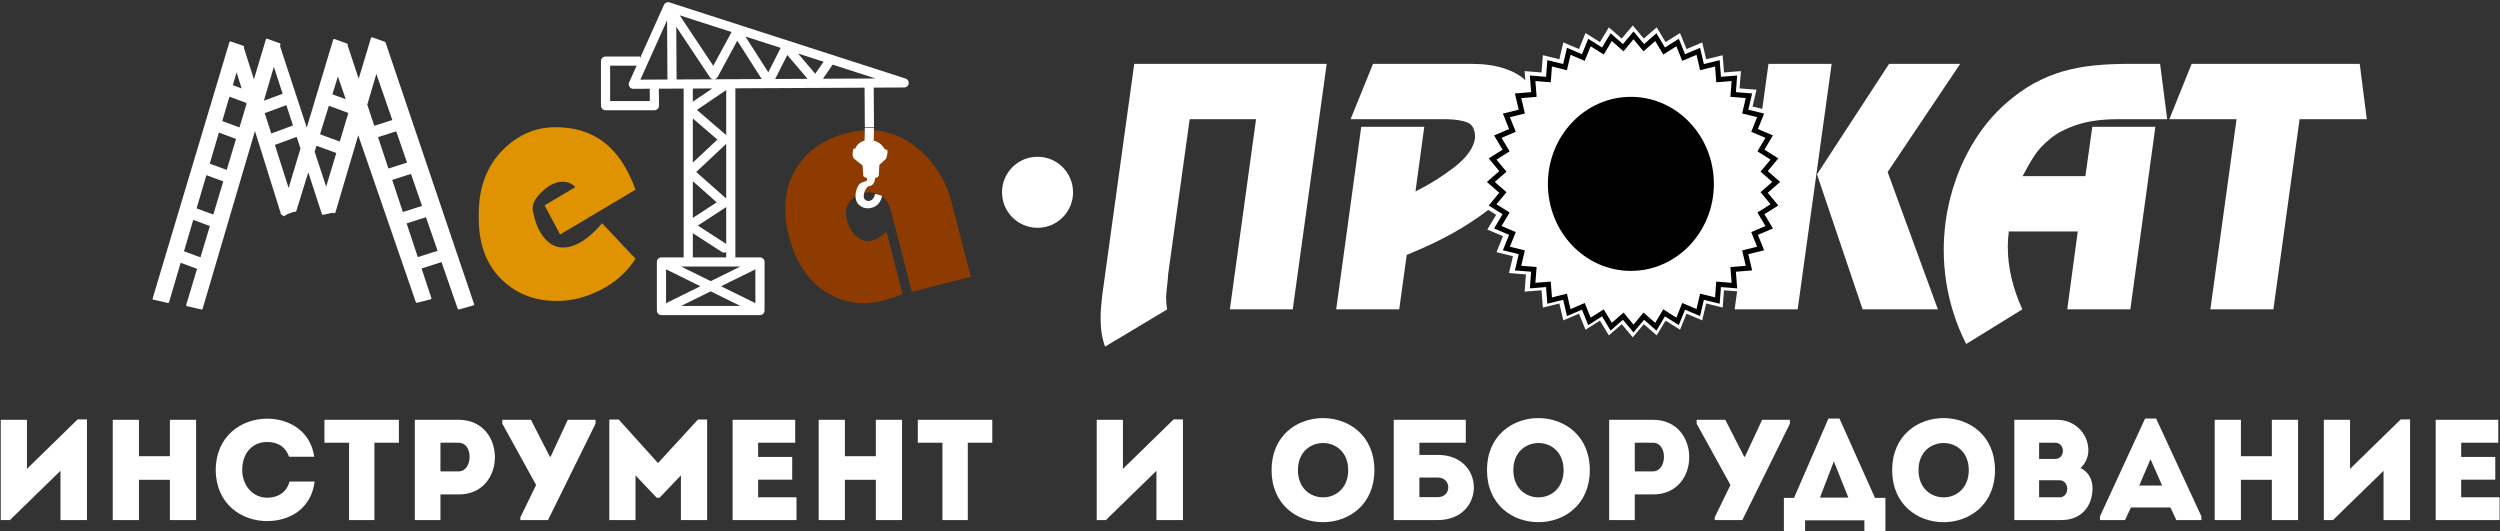
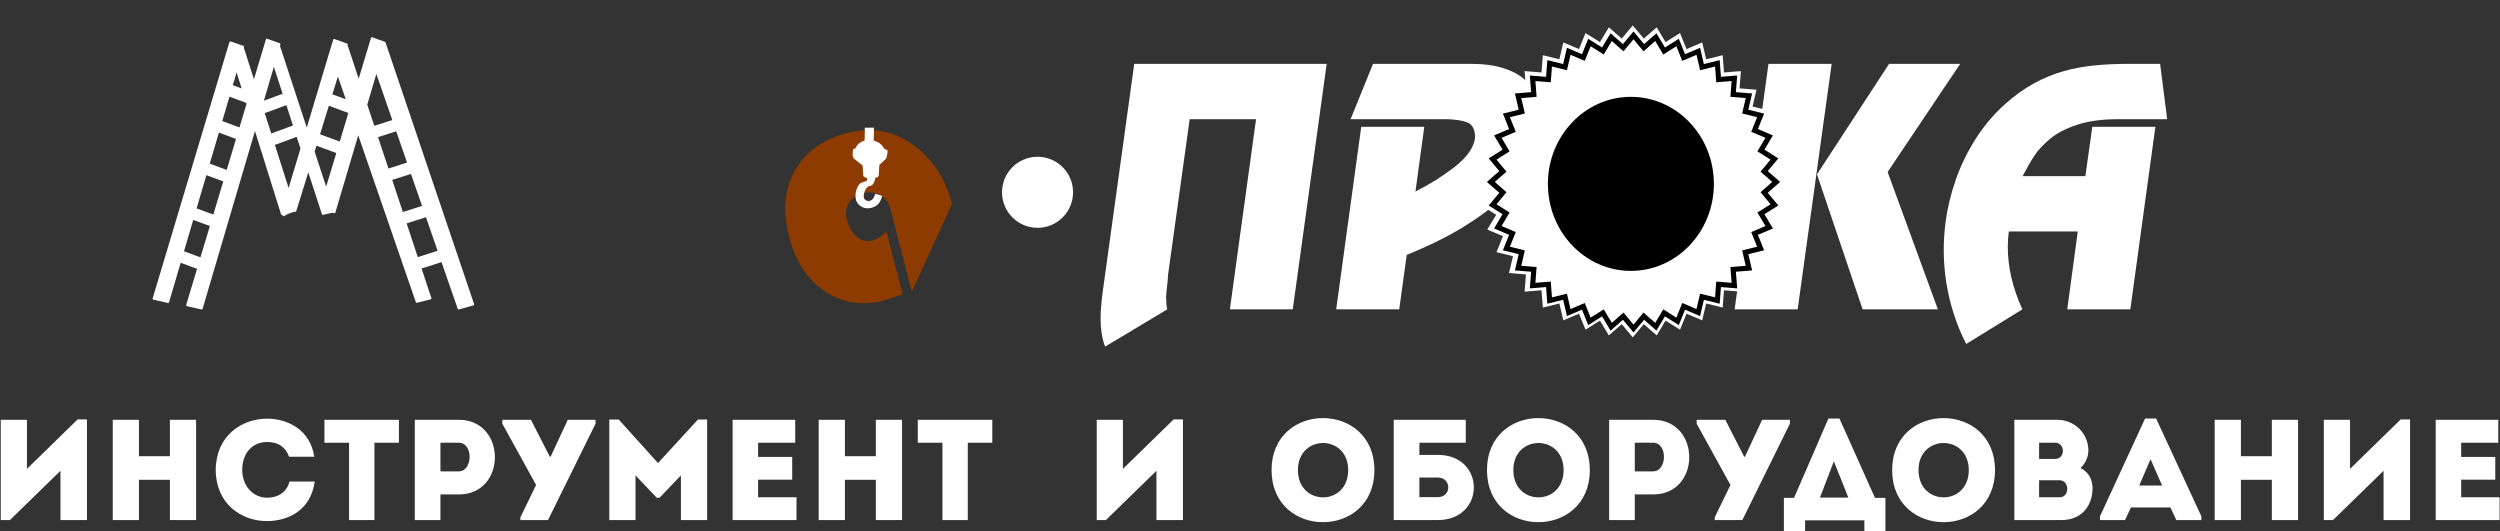
<svg xmlns="http://www.w3.org/2000/svg" width="955" height="203" viewBox="0 0 955 203" fill="none">
  <rect x="0" y="0" width="955" height="203" fill="#333333" stroke="none" />
  <path fill-rule="evenodd" clip-rule="evenodd" d="M534.501 118.171H510.421L519.993 48.443H544.072L540.713 73.146C545.968 70.544 550.941 67.406 555.671 63.77C560.4 60.077 563.009 56.365 563.478 52.633C563.478 49.533 562.521 47.601 560.626 46.816C558.711 46.032 556.065 45.611 552.649 45.534H515.92L524.497 24.39H561.883C566.725 24.39 570.892 24.945 574.401 26.074C577.892 27.184 580.689 28.753 582.791 30.724C584.874 32.714 586.394 34.972 587.351 37.536C588.308 40.1 588.778 42.874 588.778 45.859C588.778 47.237 588.665 48.672 588.44 50.184C587.933 53.992 586.657 57.876 584.592 61.856C582.547 65.836 579.525 69.874 575.546 73.95C571.567 78.025 566.444 82.025 560.138 85.986C553.869 89.966 546.268 93.754 537.372 97.371L534.501 118.171Z" fill="white" />
  <path fill-rule="evenodd" clip-rule="evenodd" d="M686.709 118.171H662.63L675.561 24.39H699.696L686.709 118.171Z" fill="white" />
  <path d="M658.06 21.092L651.756 22.635L650.243 16.207L644.253 18.737L641.772 12.63L636.244 16.084L632.857 10.448L627.927 14.741L623.717 9.715L619.506 14.741L614.577 10.448L611.189 16.084L605.661 12.63L603.18 18.737L597.191 16.207L595.677 22.635L589.373 21.092L588.864 27.681L582.401 27.163L582.91 33.752L576.447 34.271L577.96 40.698L571.656 42.241L574.137 48.348L568.148 50.877L571.535 56.513L566.007 59.967L570.218 64.993L565.288 69.286L570.218 73.579L566.007 78.605L571.535 82.059L568.148 87.695L574.137 90.224L571.656 96.331L577.96 97.874L576.447 104.301L582.91 104.82L582.401 111.409L588.864 110.891L589.373 117.48L595.677 115.937L597.191 122.365L603.18 119.835L605.661 125.942L611.189 122.488L614.577 128.124L619.506 123.831L623.717 128.857L627.927 123.831L632.857 128.124L636.244 122.488L641.772 125.942L644.253 119.835L650.243 122.365L651.756 115.937L658.06 117.48L658.569 110.891L665.032 111.409L664.524 104.82L670.987 104.301L669.473 97.874L675.777 96.331L673.296 90.224L679.286 87.695L675.898 82.059L681.426 78.605L677.216 73.579L682.146 69.286L677.216 64.993L681.426 59.967L675.898 56.513L679.286 50.877L673.296 48.348L675.777 42.241L669.473 40.698L670.987 34.271L664.523 33.752L665.032 27.163L658.569 27.681L658.06 21.092Z" fill="white" />
  <path d="M656.916 22.982L650.874 24.471L649.423 18.267L643.683 20.709L641.305 14.814L636.007 18.148L632.76 12.708L628.035 16.851L624 12L619.964 16.852L615.24 12.708L611.993 18.148L606.695 14.814L604.317 20.709L598.577 18.267L597.126 24.471L591.084 22.982L590.596 29.342L584.402 28.841L584.89 35.202L578.695 35.702L580.146 41.906L574.104 43.395L576.482 49.29L570.741 51.731L573.987 57.171L568.689 60.505L572.725 65.356L568 69.5L572.725 73.644L568.689 78.495L573.987 81.829L570.741 87.268L576.482 89.71L574.104 95.604L580.146 97.094L578.695 103.298L584.889 103.798L584.402 110.159L590.596 109.658L591.084 116.018L597.126 114.529L598.577 120.733L604.317 118.291L606.695 124.186L611.993 120.852L615.24 126.292L619.964 122.149L624 127L628.035 122.149L632.76 126.292L636.007 120.852L641.305 124.186L643.683 118.291L649.423 120.733L650.874 114.529L656.916 116.018L657.403 109.658L663.598 110.159L663.111 103.798L669.305 103.298L667.854 97.094L673.896 95.604L671.518 89.71L677.259 87.268L674.012 81.829L679.311 78.495L675.275 73.644L680 69.5L675.275 65.356L679.311 60.505L674.012 57.172L677.259 51.731L671.518 49.29L673.896 43.395L667.854 41.906L669.305 35.702L663.11 35.202L663.598 28.841L657.403 29.342L656.916 22.982Z" fill="black" />
  <path d="M655.153 25.409L649.434 26.82L648.061 20.94L642.628 23.254L640.378 17.668L635.364 20.827L632.291 15.671L627.819 19.598L624 15L620.181 19.598L615.709 15.671L612.636 20.827L607.622 17.668L605.372 23.254L599.939 20.94L598.566 26.82L592.847 25.409L592.386 31.437L586.523 30.963L586.985 36.991L581.122 37.466L582.495 43.346L576.777 44.757L579.027 50.344L573.594 52.658L576.667 57.815L571.653 60.974L575.472 65.573L571 69.5L575.472 73.427L571.653 78.026L576.667 81.185L573.594 86.341L579.027 88.656L576.777 94.243L582.495 95.654L581.122 101.534L586.985 102.009L586.523 108.037L592.386 107.563L592.847 113.591L598.566 112.18L599.939 118.06L605.372 115.746L607.622 121.333L612.636 118.173L615.709 123.329L620.181 119.402L624 124L627.819 119.402L632.291 123.329L635.364 118.173L640.378 121.333L642.628 115.746L648.061 118.06L649.434 112.18L655.153 113.591L655.614 107.563L661.477 108.037L661.015 102.009L666.878 101.534L665.505 95.654L671.223 94.243L668.973 88.656L674.406 86.341L671.333 81.185L676.348 78.026L672.528 73.427L677 69.5L672.528 65.573L676.348 60.974L671.333 57.815L674.406 52.658L668.973 50.344L671.223 44.757L665.505 43.346L666.878 37.466L661.015 36.991L661.477 30.963L655.614 31.437L655.153 25.409Z" fill="white" />
  <path d="M654.699 70.237C654.699 51.88 640.502 36.992 622.997 36.992C605.491 36.992 591.295 51.88 591.295 70.237C591.295 88.595 605.491 103.482 622.997 103.482C640.502 103.482 654.699 88.595 654.699 70.237Z" fill="black" />
  <path fill-rule="evenodd" clip-rule="evenodd" d="M396.339 59.883C403.832 59.883 409.907 65.958 409.907 73.452C409.907 80.946 403.832 87.021 396.339 87.021C388.845 87.021 382.77 80.946 382.77 73.452C382.77 65.958 388.845 59.883 396.339 59.883Z" fill="white" />
-   <path fill-rule="evenodd" clip-rule="evenodd" d="M904.117 45.534H878.442L868.439 118.171H844.36L854.363 45.534H828.688L837.209 24.39H901.414L904.117 45.534Z" fill="white" />
  <path fill-rule="evenodd" clip-rule="evenodd" d="M813.787 118.171H789.689L793.705 88.416H767.374C767.111 90.329 766.979 92.281 766.979 94.309C766.979 102.078 768.837 110.038 772.535 118.171L751.102 131.393C749.225 127.776 747.667 124.026 746.428 120.142C745.134 116.219 744.158 112.181 743.501 108.029C742.844 103.877 742.506 99.667 742.506 95.419C742.506 92.013 742.75 88.454 743.219 84.761C743.951 79.231 745.302 73.739 747.236 68.286C749.187 62.832 751.74 57.647 754.893 52.748C758.046 47.849 761.724 43.525 765.947 39.755C769.551 36.541 773.21 33.919 776.926 31.872C780.643 29.843 784.434 28.274 788.3 27.184C792.147 26.112 796.107 25.366 800.18 24.983C804.253 24.581 808.644 24.39 813.336 24.39H825.16L827.863 45.534H808.945C802.92 45.534 797.778 46.242 793.48 47.658C789.201 49.074 785.747 50.854 783.139 53.016C780.549 55.178 778.54 57.321 777.152 59.445C775.763 61.569 774.261 64.172 772.647 67.272H796.614L799.26 48.443H823.358L813.787 118.171Z" fill="white" />
  <path fill-rule="evenodd" clip-rule="evenodd" d="M721.073 65.703L740.273 118.171H711.52L694.085 66.602L721.636 24.39H748.793L721.073 65.703Z" fill="white" />
  <path fill-rule="evenodd" clip-rule="evenodd" d="M493.831 118.171H469.808L479.811 45.534H454.455L446.216 104.853C446.179 105.963 446.047 107.474 445.822 109.33C445.616 111.206 445.484 112.621 445.447 113.597C445.447 115.3 445.597 116.831 445.878 118.19L422.137 132.407C420.992 129.307 420.429 125.729 420.429 121.653C420.429 118.917 420.692 115.607 421.199 111.722L433.285 24.39H506.799L493.831 118.171Z" fill="white" />
-   <path d="M338.635 88.466L344.796 112.4L337.669 114.811C329.435 116.931 321.951 115.781 315.218 111.363C308.485 106.944 303.889 99.958 301.429 90.402C298.807 80.216 299.712 71.525 304.143 64.328C308.264 57.596 314.764 53.088 323.645 50.802C333.333 48.308 342.046 50.054 349.785 56.039C356.669 61.38 361.294 68.648 363.661 77.843L370.832 105.697L348.308 111.496L340.302 80.396C339.559 77.511 338.169 75.538 336.131 74.477C334.093 73.415 331.904 73.186 329.562 73.789C327.383 74.35 325.659 75.514 324.393 77.282C323.126 79.05 322.818 81.196 323.468 83.72C324.233 86.695 325.52 88.934 327.328 90.44C329.136 91.945 331.129 92.417 333.309 91.856C335.085 91.398 336.861 90.269 338.635 88.466Z" fill="#8D3B00" />
+   <path d="M338.635 88.466L344.796 112.4L337.669 114.811C329.435 116.931 321.951 115.781 315.218 111.363C308.485 106.944 303.889 99.958 301.429 90.402C298.807 80.216 299.712 71.525 304.143 64.328C308.264 57.596 314.764 53.088 323.645 50.802C333.333 48.308 342.046 50.054 349.785 56.039C356.669 61.38 361.294 68.648 363.661 77.843L348.308 111.496L340.302 80.396C339.559 77.511 338.169 75.538 336.131 74.477C334.093 73.415 331.904 73.186 329.562 73.789C327.383 74.35 325.659 75.514 324.393 77.282C323.126 79.05 322.818 81.196 323.468 83.72C324.233 86.695 325.52 88.934 327.328 90.44C329.136 91.945 331.129 92.417 333.309 91.856C335.085 91.398 336.861 90.269 338.635 88.466Z" fill="#8D3B00" />
  <path fill-rule="evenodd" clip-rule="evenodd" d="M325.706 59.441L326.102 60.504L329.505 63.218L329.786 67.303L330.632 67.886L331.211 67.951C331.211 67.951 331.255 68.641 331.142 68.936C330.976 69.372 329.373 69.452 328.481 70.164C327.556 70.902 325.768 74.685 327.562 77.627C329.531 80.107 332.278 79.793 333.969 79.011C335.894 78.121 336.627 76.32 336.973 74.858C336.647 74.722 334.939 74.138 334.275 74.019C333.794 76.817 331.599 77.384 330.393 76.21C329.188 75.037 330.682 71.102 332.156 71.067C333.63 71.031 334.379 68.81 334.309 67.847L335.155 67.807L335.678 67.097L335.919 62.98L338.467 60.628C338.467 60.628 339.339 58.38 338.935 57.285L337.856 56.928C337.856 56.928 336.617 53.714 332.223 53.541L332.175 53.54H331.626C327.727 53.68 326.712 56.758 326.712 56.758C326.712 56.758 326.029 56.631 325.882 57.17C325.733 57.708 325.706 59.441 325.706 59.441Z" fill="white" />
-   <path d="M242.76 72.462L213.958 89.577L208.041 78.443L219.769 71.496C218.505 70.116 216.905 69.426 214.968 69.426C212.442 69.426 209.894 70.599 207.325 72.945C204.757 75.292 203.472 77.523 203.472 79.639V80.053C204.23 84.562 205.662 88.105 207.746 90.681C209.831 93.257 212.273 94.546 215.073 94.546C219.748 94.546 224.738 91.463 230.001 85.298L242.76 98.824C239.623 103.793 235.286 107.726 229.685 110.625C224.106 113.523 218.442 114.972 212.694 114.972C204.567 114.972 197.767 112.442 192.271 107.381C186.018 101.677 182.881 93.671 182.881 83.366V81.71C182.881 71.404 186.081 63.123 192.482 56.866C198.209 51.345 204.778 48.585 212.189 48.585C220.358 48.585 227.096 50.977 232.402 55.762C236.697 59.627 240.15 65.193 242.76 72.462Z" fill="#DF9300" />
-   <path fill-rule="evenodd" clip-rule="evenodd" d="M288.553 102.884L275.444 109.346L288.553 115.809V102.884ZM330.37 48.535L330.267 33.491L280.911 33.737V98.319H290.305C291.273 98.319 292.057 99.103 292.057 100.071V118.621C292.057 119.589 291.273 120.373 290.305 120.373H252.677C251.709 120.373 250.925 119.589 250.925 118.621V100.071C250.925 99.103 251.709 98.319 252.677 98.319H261.154V33.835L251.692 33.882L251.723 40.195C251.723 40.249 251.733 40.303 251.733 40.358C251.733 41.326 250.949 42.11 249.981 42.11H231.318C230.35 42.11 229.565 41.326 229.565 40.358V23.336C229.565 22.368 230.35 21.584 231.318 21.584H244.474V22.243L253.614 1.905C253.963 1.083 254.888 0.648 255.755 0.926L345.936 30.007L345.936 30.008C346.637 30.233 347.145 30.888 347.148 31.663C347.148 32.627 346.373 33.412 345.409 33.416L333.76 33.474L333.863 48.525L330.37 48.535ZM277.407 34.396L266.227 41.995L277.407 51.603V34.396ZM277.407 54.959L265.953 65.697L277.407 75.839V54.959ZM277.407 79.105L266.565 86.164L277.407 93.172V79.105ZM277.407 96.338C276.88 96.588 276.24 96.568 275.714 96.229L264.658 89.082V98.319H277.407V96.338ZM264.658 83.237L273.784 77.295L264.658 69.214V83.237ZM264.658 62.118L274.042 53.32L264.658 45.256V62.118ZM264.658 38.842L272.104 33.781L264.658 33.818V38.842ZM282.798 116.869L271.491 111.295L260.185 116.869H282.798ZM254.429 115.809L267.538 109.346L254.429 102.884V115.809ZM260.185 101.823L271.491 107.397L282.798 101.823H260.185ZM334.465 29.979L318.073 24.693L314.366 30.079L334.465 29.979ZM243.194 25.088H233.068V38.606H248.225L248.202 33.9L241.996 33.931C241.733 33.943 241.464 33.895 241.207 33.781C240.326 33.387 239.931 32.355 240.324 31.474L243.194 25.088ZM314.602 23.574L304.841 20.427L311.429 28.185L314.602 23.574ZM298.211 18.288L284.754 13.949L293.483 27.623L298.211 18.288ZM279.454 12.24L259.637 5.85L272.469 25.141L279.454 12.24ZM254.829 7.717L244.624 30.427L254.965 30.375L254.829 7.717ZM258.456 30.358L290.985 30.196L281.637 15.552L274.168 29.348C274.036 29.599 273.841 29.82 273.588 29.988C272.783 30.521 271.698 30.3 271.165 29.495L258.335 10.207L258.456 30.358ZM296.112 30.17L308.475 30.109L300.75 21.011L296.112 30.17Z" fill="white" />
  <path fill-rule="evenodd" clip-rule="evenodd" d="M93.15 18.213L97 30.278L101.58 15.022C101.636 14.837 101.83 14.732 102.016 14.787L102.033 14.793L106.918 16.538C107.1 16.604 107.195 16.804 107.13 16.986L106.959 17.566L117.186 48.737L127.282 15.131C127.337 14.946 127.532 14.841 127.717 14.896L127.735 14.902L132.62 16.647C132.802 16.712 132.897 16.913 132.832 17.095V17.104L132.78 17.272L137.019 30.064L141.716 14.47C141.771 14.285 141.967 14.179 142.152 14.234L142.17 14.24L147.054 15.986C147.164 16.026 147.243 16.114 147.273 16.219L181.114 116.2L181.124 116.218C181.176 116.404 181.068 116.597 180.881 116.649L175.28 118.224C175.103 118.274 174.916 118.176 174.856 118.001L168.665 100.123C166.125 100.935 163.585 101.748 161.046 102.56L164.8 113.89C164.8 113.898 164.809 113.908 164.809 113.916C164.855 114.104 164.741 114.293 164.553 114.339L159.266 115.659C159.092 115.702 158.912 115.605 158.852 115.433L136.845 51.688L128.117 81.192C128.066 81.367 127.89 81.471 127.715 81.437L126.919 81.282L123.403 82.06C123.222 82.112 123.032 82.012 122.973 81.832C121.372 76.92 119.503 71.184 117.76 65.836L113.175 80.656C113.127 80.813 112.978 80.911 112.821 80.902L112.302 80.898C110.39 81.576 109.963 81.629 108.426 82.612L107.377 81.933C104.051 71.305 100.726 60.677 97.401 50.049L77.39 117.982C77.337 118.164 77.149 118.27 76.967 118.222L71.38 116.947C71.192 116.905 71.073 116.718 71.116 116.53C71.118 116.522 71.12 116.514 71.122 116.506L75.268 102.695L69.01 100.386L64.567 115.502C64.514 115.684 64.326 115.789 64.144 115.742L58.557 114.467C58.369 114.424 58.251 114.238 58.293 114.049C58.295 114.041 58.297 114.034 58.299 114.026L87.643 16.065C87.698 15.88 87.893 15.774 88.078 15.83C88.086 15.832 88.093 15.835 88.1 15.837L93.017 17.512C93.199 17.574 93.297 17.771 93.237 17.954L93.15 18.213ZM114.784 56.734L113.333 52.282L105.003 55.355L110.255 71.809L114.784 56.734ZM111.916 47.932L109.385 40.168L101.129 43.215L103.612 50.996L111.916 47.932ZM107.968 35.819L104.614 25.527L100.804 38.462L107.968 35.819ZM120.199 57.919L124.592 71.308L128.464 58.453L120.898 55.661L120.199 57.919ZM129.078 29.223L126.973 36.026L132.077 37.909L129.078 29.223ZM125.62 40.4L122.251 51.288C124.762 52.215 127.274 53.141 129.785 54.068L133.074 43.15L125.62 40.4ZM143.767 28.249L140.299 39.973L142.975 48.048L149.861 45.846L143.767 28.249ZM76.575 98.307L80.167 86.343L73.815 83.999L70.291 95.989L76.575 98.307ZM81.484 81.956L85.286 69.292L78.837 66.913L75.107 79.603L81.484 81.956ZM86.603 64.906L90.16 53.059L83.618 50.646L80.129 62.517L86.603 64.906ZM91.477 48.673L94.162 39.728L94.024 39.285L92.114 38.581L87.648 36.933L84.91 46.25L91.477 48.673ZM167.16 95.8L162.718 82.972C160.255 83.76 157.793 84.548 155.33 85.336L159.599 98.218L167.16 95.8ZM161.221 78.651L156.989 66.428L149.824 68.72L153.892 80.995L161.221 78.651ZM155.492 62.106L151.357 50.167L144.413 52.389L148.386 64.379L155.492 62.106ZM88.94 32.537L91.094 33.332L92.301 33.777L90.38 27.637L88.94 32.537Z" fill="white" />
  <path fill-rule="evenodd" clip-rule="evenodd" d="M330.37 48.76L330.251 54.53L333.742 54.533L333.861 48.762L330.37 48.76Z" fill="white" />
  <path fill-rule="evenodd" clip-rule="evenodd" d="M954.345 160.367C945.373 160.367 939.3 160.367 930.436 160.367C930.436 173.06 930.436 185.863 930.436 198.665C939.3 198.665 945.865 198.665 954.838 198.665C954.838 195.766 954.838 192.811 954.838 189.966C949.093 189.966 945.81 189.966 940.175 189.966C940.175 187.668 940.175 185.48 940.175 183.237H953.196C953.196 180.337 953.196 177.437 953.196 174.538H940.175V169.121C945.81 169.121 948.655 169.121 954.345 169.121C954.345 166.167 954.345 163.212 954.345 160.367ZM910.521 179.845V198.665C913.913 198.665 917.305 198.665 920.643 198.665V160.203H917.087L897.719 179.106V160.367C894.381 160.367 891.044 160.367 887.706 160.367V198.665H891.208L910.521 179.845ZM877.858 160.367C874.521 160.367 871.183 160.367 867.846 160.367V174.264H856.028V160.367C852.691 160.367 849.299 160.367 846.016 160.367V198.665C849.299 198.665 852.691 198.665 856.028 198.665V183.291H867.846V198.665C871.183 198.665 874.521 198.665 877.858 198.665V160.367ZM825.937 185.48H817.183L821.505 175.413L825.937 185.48ZM831.353 198.665H840.928V197.243L823.639 159.875H819.426L802.192 197.243V198.665H811.767L814.01 193.851H829.11L831.353 198.665ZM785.067 169.121C789.007 169.121 789.007 175.304 785.122 175.304H778.94V169.121H785.067ZM786.709 183.456C790.648 183.456 790.703 189.966 786.764 189.966H778.94V183.456H786.709ZM797.76 172.13C797.76 165.51 792.454 160.367 785.833 160.367H769.475V198.665H787.42C795.244 198.665 799.292 193.249 799.347 186.574C799.347 183.182 797.87 180.337 794.751 178.75C796.612 177.218 797.76 174.428 797.76 172.13ZM732.872 179.571C732.872 165.784 752.076 165.784 752.076 179.571C752.076 193.468 732.872 193.468 732.872 179.571ZM762.088 179.571C762.088 153.091 722.806 153.091 722.806 179.571C722.806 206.106 762.088 206.106 762.088 179.571ZM700.538 176.234L706.064 190.076H695.231L700.538 176.234ZM689.541 198.775H712.191V202.988H720.234V190.185H716.24L702.672 159.875H698.459L685.328 190.185H681.444V202.988H689.541V198.775ZM655.018 198.665H665.577L683.741 161.845V160.367H673.127L666.562 174.483H666.288L659.066 160.367H648.124V161.845L661.036 185.261L655.018 197.626V198.665ZM631.492 180.063H624.489C624.489 176.945 624.489 172.24 624.489 169.121C626.732 169.121 629.194 169.066 631.492 169.121C637.182 169.176 636.854 180.063 631.492 180.063ZM624.489 198.665V188.872H631.547C649.875 188.872 649.875 160.422 631.547 160.367C625.911 160.367 620.221 160.367 614.695 160.367C614.695 173.17 614.695 185.918 614.695 198.665C617.923 198.665 621.206 198.665 624.489 198.665ZM578.093 179.571C578.093 165.784 597.297 165.784 597.297 179.571C597.297 193.468 578.093 193.468 578.093 179.571ZM607.309 179.571C607.309 153.091 568.026 153.091 568.026 179.571C568.026 206.106 607.309 206.106 607.309 179.571ZM542.202 173.772V169.121H559.929V160.367H532.409V198.665H549.26C567.589 198.611 567.589 173.772 549.26 173.772H542.202ZM549.205 182.416C554.567 182.416 554.622 189.911 549.205 189.911C546.908 189.911 544.446 189.911 542.202 189.911V182.416H549.205ZM495.807 179.571C495.807 165.784 515.011 165.784 515.011 179.571C515.011 193.468 495.807 193.468 495.807 179.571ZM525.023 179.571C525.023 153.091 485.74 153.091 485.74 179.571C485.74 206.106 525.023 206.106 525.023 179.571Z" fill="white" />
  <path fill-rule="evenodd" clip-rule="evenodd" d="M441.762 179.845V198.665C445.154 198.665 448.546 198.665 451.883 198.665V160.203H448.327L428.959 179.106V160.367C425.622 160.367 422.284 160.367 418.947 160.367V198.665H422.449L441.762 179.845Z" fill="white" />
  <path fill-rule="evenodd" clip-rule="evenodd" d="M360.013 169.121V198.665C363.241 198.665 366.469 198.665 369.697 198.665V169.121H379.052C379.052 166.167 379.052 163.267 379.052 160.367H350.602C350.602 163.267 350.602 166.167 350.602 169.121H360.013ZM344.584 160.367C341.246 160.367 337.909 160.367 334.572 160.367V174.264H322.754V160.367C319.417 160.367 316.024 160.367 312.742 160.367V198.665C316.024 198.665 319.417 198.665 322.754 198.665V183.291H334.572V198.665C337.909 198.665 341.246 198.665 344.584 198.665V160.367ZM303.769 160.367C294.796 160.367 288.723 160.367 279.86 160.367C279.86 173.06 279.86 185.863 279.86 198.665C288.723 198.665 295.289 198.665 304.261 198.665C304.261 195.766 304.261 192.811 304.261 189.966C298.517 189.966 295.234 189.966 289.599 189.966C289.599 187.668 289.599 185.48 289.599 183.237H302.62C302.62 180.337 302.62 177.437 302.62 174.537H289.599V169.121C295.234 169.121 298.079 169.121 303.769 169.121C303.769 166.167 303.769 163.212 303.769 160.367ZM251.355 176.89L236.364 160.258H232.753V198.665C236.091 198.665 239.428 198.665 242.766 198.665V181.595L250.863 190.13H251.957L260.109 181.595V198.665C263.447 198.665 266.784 198.665 270.121 198.665V160.258H266.62L251.355 176.89ZM198.777 198.665H209.337L227.501 161.844V160.367H216.887L210.321 174.483H210.048L202.826 160.367H191.884V161.844L204.796 185.261L198.777 197.626V198.665ZM175.251 180.063H168.248C168.248 176.945 168.248 172.24 168.248 169.121C170.491 169.121 172.953 169.066 175.251 169.121C180.941 169.176 180.613 180.063 175.251 180.063ZM168.248 198.665V188.872H175.306C193.634 188.872 193.634 160.422 175.306 160.367C169.671 160.367 163.981 160.367 158.455 160.367C158.455 173.17 158.455 185.917 158.455 198.665C161.683 198.665 164.966 198.665 168.248 198.665ZM133.342 169.121V198.665C136.57 198.665 139.798 198.665 143.026 198.665V169.121H152.382C152.382 166.167 152.382 163.267 152.382 160.367H123.932C123.932 163.267 123.932 166.167 123.932 169.121H133.342ZM82.406 179.516C82.46 192.538 92.308 199.103 102.047 199.048C110.199 199.048 118.789 194.781 120.211 183.948C116.874 183.948 113.865 183.948 110.582 183.948C109.543 188.051 106.205 190.13 102.047 190.13C96.248 190.076 92.527 185.151 92.527 179.516C92.527 173.17 96.302 168.847 102.047 168.847C106.15 168.847 109.05 170.598 110.418 174.483C113.755 174.483 116.71 174.483 120.047 174.483C118.57 164.252 109.98 159.929 102.047 159.929C92.308 159.929 82.46 166.495 82.406 179.516ZM74.91 160.367C71.573 160.367 68.235 160.367 64.898 160.367V174.264H53.08V160.367C49.743 160.367 46.351 160.367 43.068 160.367V198.665C46.351 198.665 49.743 198.665 53.08 198.665V183.291H64.898V198.665C68.235 198.665 71.573 198.665 74.91 198.665V160.367ZM23.098 179.844V198.665C26.49 198.665 29.882 198.665 33.22 198.665V160.203H29.664L10.296 179.106V160.367C6.958 160.367 3.621 160.367 0.283 160.367V198.665H3.785L23.098 179.844Z" fill="white" />
</svg>